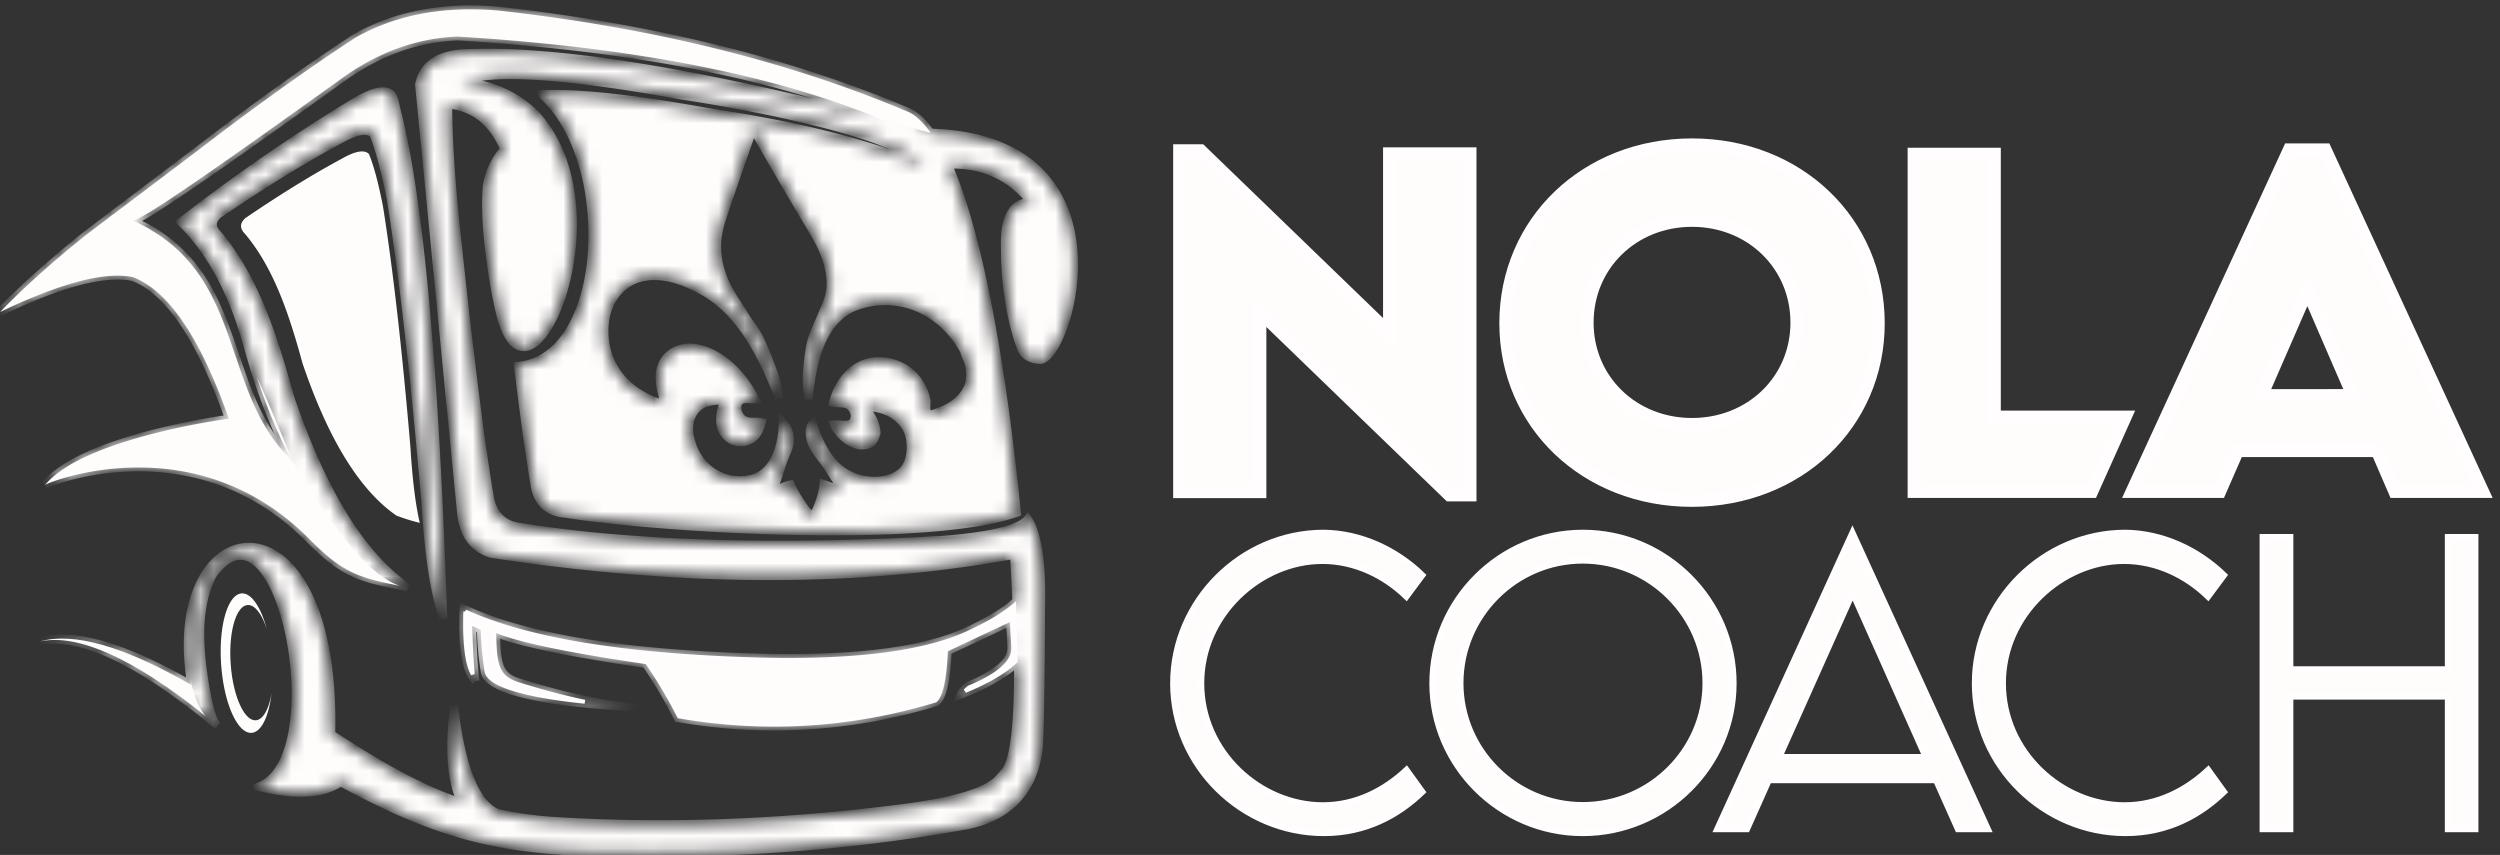
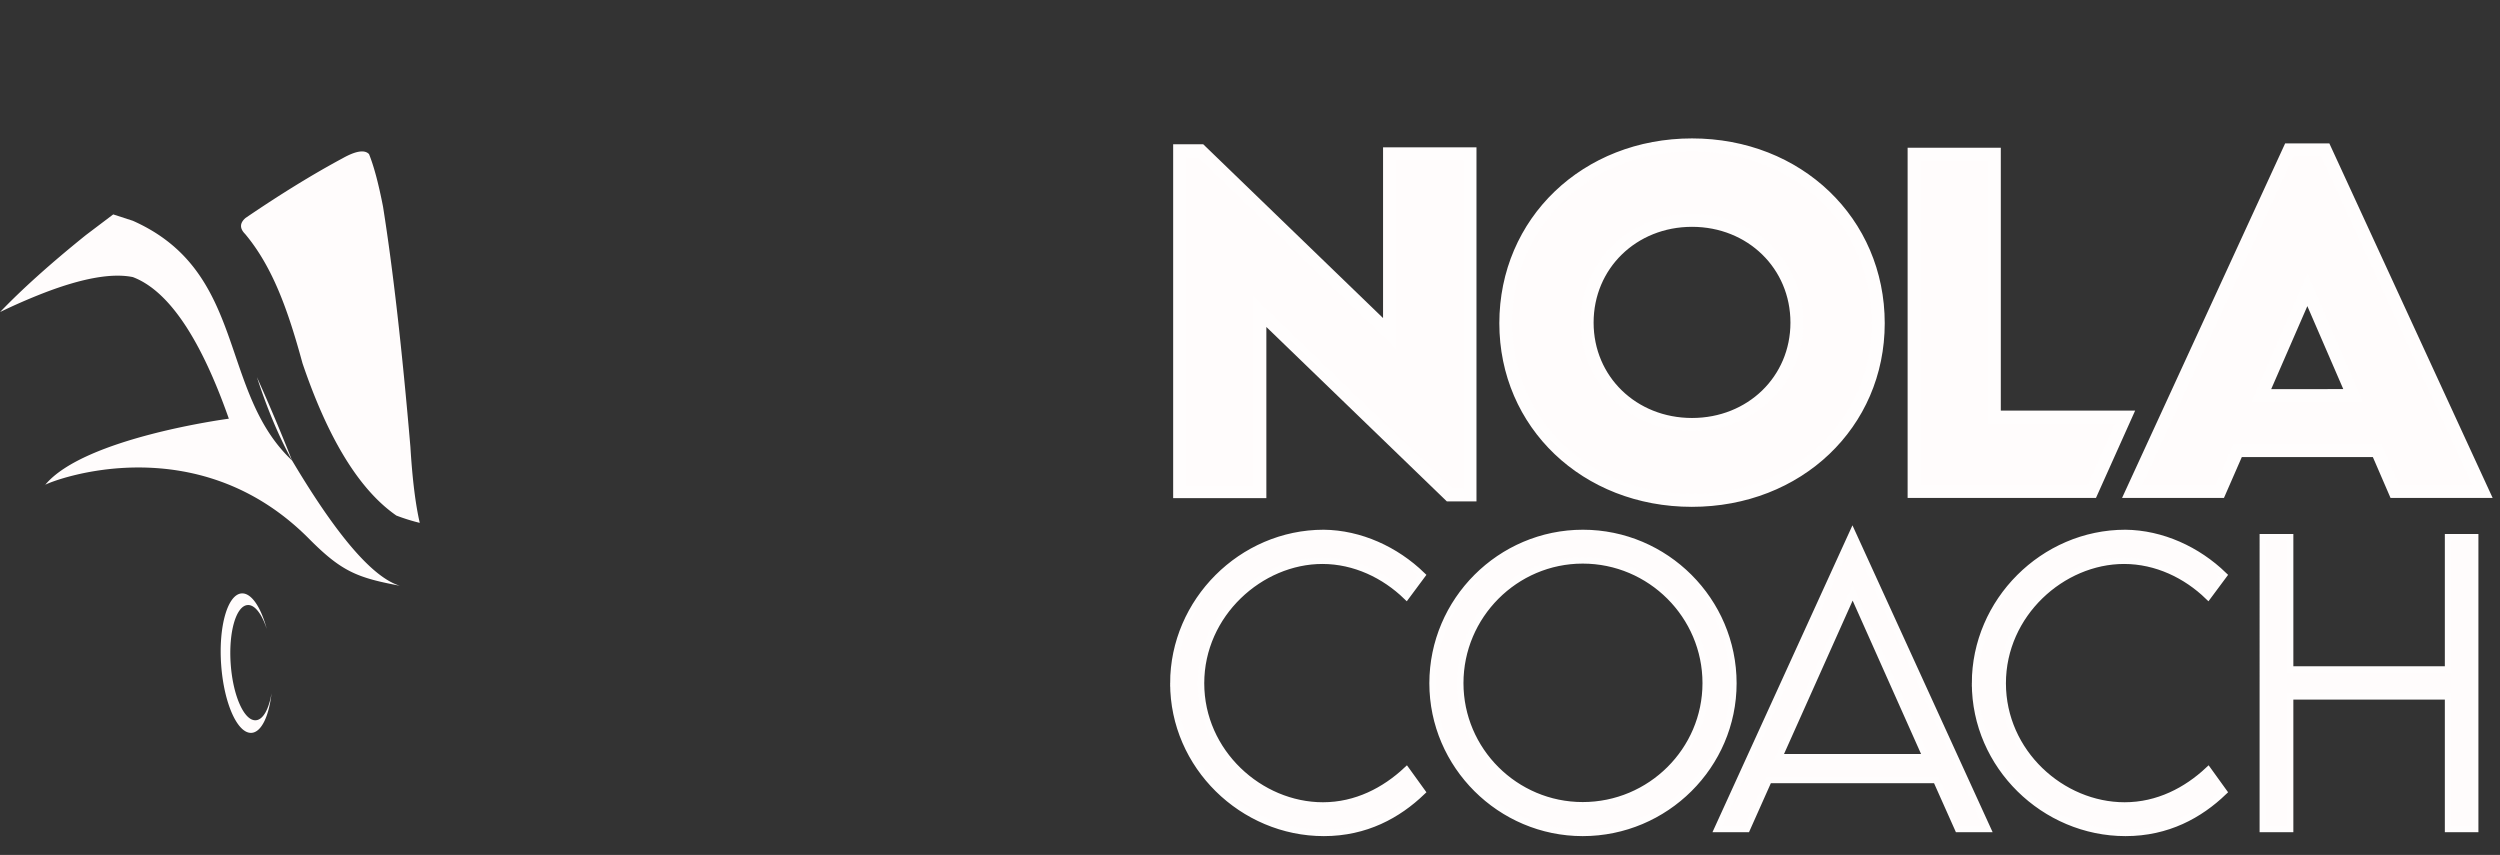
<svg xmlns="http://www.w3.org/2000/svg" width="193" height="66" fill="none">
  <rect width="100%" height="100%" fill="#333333" stroke="none" />
-   <path d="M3.472 37.45c.006-.009.014-.016.02-.024-.026.015-.034.024-.02.024z" fill="#FFFCFC" />
  <mask id="a" fill="#fff">
-     <path d="M77.57 19.058c.026 3.073.454 5.719 1.285 7.936.253.48.708.749 1.367.804 2.218.304 7.655-17.095-8.386-17.567-.508-.71-1.047-1.243-1.622-1.551C61.011 4.767 50.415 2.144 38.426.81c-4.225-.356-7.888.343-10.986 2.098-3.724 2.434-7.82 5.367-12.288 8.8l-1.606 1.213-6.91 5.222c-2.709 2.18-4.918 4.161-6.628 5.944a45.228 45.228 0 013.394-1.48c2.964-1.138 5.249-1.544 6.854-1.216 2.744 1.044 5.214 4.688 7.411 10.931 0 0-11.17 1.466-14.175 5.103.598-.352 11.67-4.6 20.366 4.168 2.672 2.693 3.856 3.05 7.611 3.74-3.558-2.465-6.585-7.375-9.081-14.73-1.377-5.053-2.854-9.285-5.55-12.504-.54-.541-.529-1.057.035-1.548 3.395-2.313 6.525-4.238 9.39-5.777 1.285-.718 2.138-.852 2.56-.4.47 1.162.92 2.856 1.352 5.079.958 6.02 1.841 13.763 2.649 23.23.256 4.246.725 7.263 1.405 9.05-.652-19.311-1.84-32.333-3.56-39.065-.086-.334-.216-1.08-.39-1.313-.424-.572-1.444-.367-3.06.613a142.239 142.239 0 00-13.279 9.165c2.259 2.179 3.972 5.33 5.138 9.45.982 3.576 2.14 6.566 3.472 8.971-5.696-5.36-3.454-14.586-12.3-18.512.837-.14 6.49-4.07 15.949-10.858 2.876-2.115 5.92-3.236 9.132-3.364 13.606.836 24.548 2.98 32.825 6.437C53.292 5.439 42.44 3.727 35.601 4.12c-1.867.157-2.953.96-3.257 2.41l3.243 33.055c.17 1.704.951 2.765 2.346 3.182 14.881 2.261 28.328 2.288 40.34.08.074 1.246.134 2.423.182 3.532-.75.73-1.977 1.492-3.68 2.288-3.416 1.617-8.94 2.311-16.572 2.082-10.28-.308-17.755-1.567-22.424-3.775-.12 3.055.187 4.916.918 5.582a55.381 55.381 0 01-.24-4.226c.247.097.47.2.668.309.005.919.098 1.966.276 3.142.177 2.258 10.019 2.761 11.785 2.837-2.643-.202-5.737-.868-9.284-1.998-1.422-.491-1.552-1.44-1.599-3.75 1.784.73 5.634 1.529 11.551 2.396a36.76 36.76 0 012.47 4.177c6.723 1.17 13.374.762 19.953-1.227.5-.389.799-1.703.896-3.942 0 0 1.599-.75 4.795-2.253l.103 1.958c.055 1.025-1.059 2.012-3.34 2.963-.286.214-.481.45-.587.709 1.992-.778 3.472-1.629 4.44-2.554.037 4.72-.287 7.53-.97 8.429-.11.143-.338.377-.478.541-.86 1.014-3.36 1.787-7.5 2.319-9.353 1.195-18.29 1.523-26.811.984a28.132 28.132 0 01-4.446-.627c-1.664-.728-2.77-3.486-3.318-8.273-.44 3.307-.254 5.804.554 7.49-3.454-1.182-6.556-3.018-10.036-5.29.475-19.64-13.189-17.647-10.813-3.794-5.188-2.983-9.085-4.102-11.692-3.356 3.106-.665 7.682 1.505 13.727 6.511-.4-.345-.776-1.76-1.128-4.241-.41-3.058-.19-5.176.504-6.858.197-.475.327-.7.678-1.083 4.995-5.446 8.856 14.769 3.061 16.89 2.863.728 4.99.615 6.38-.34 7.139 3.847 11.909 5.292 20.075 5.401 10.107.232 19.595-.475 28.464-2.117 3.116-.704 4.901-2.624 5.356-5.76.093-.985.155-4.678.188-11.08.078-3.385-.264-5.654-1.028-6.805-.61.797-2.856 1.344-6.74 1.644-12.982.696-23.734.37-32.257-.98-1.346-.112-2.177-.823-2.494-2.13-.688-3.918-1.52-10.435-2.498-19.55-.503-4.544-.753-8.191-.749-10.941 1.99.202 3.426 1.346 4.309 3.432-.66.727-1.1 1.618-1.32 2.673-.324 2.555.35 7.278.973 9.915 2.192 9.282 9.747-7.671 2.77-15.289-1.536-1.5-3.428-2.334-5.675-2.501 2.233-.934 7.9-.574 17.002 1.083 3.52.528 16.426 2.707 18.62 5.441-.047-.021-.094-.044-.143-.06-4.131-1.72-9.49-3.074-16.076-4.06-6.067-1.104-10.491-1.588-13.274-1.453 5.843 5.207 5.132 20.37-1.821 20.974.494 4.063.938 7.213 1.33 9.45.295 1.215 1.068 1.875 2.318 1.98 7.574 1.199 27.982 2.379 34.887-.077-.446-4.518-2.024-19.407-5.313-26.87 2.638-.09 4.765.865 6.379 2.867-1.398.009-2.068 1.166-2.008 3.471zm-3.15 8.043c.07.315.257.615.352.957.672 2.413-1.508 3.672-3.257 3.995.043-.33-.015-.745.028-1.073-.366-1.983-1.998-3.117-3.723-3.114-1.731.002-3.069 1.42-3.522 3.23.537.108.902-.036 1.288.247.481.351.524 1.145.078 1.363-.31.15-.803.03-1.292.05.356.872 1.618 1.997 2.728 1.534.34-.142.468-.49.582-.868-.025-.767-.532-1.494-.856-2.001.88.035 1.615.239 2.213.645.567.386 1.053.969 1.196 1.772.218 1.215-.136 2.252-.788 2.71-1.216.853-3.059.665-4.291-.123-1.217-.776-1.947-2.288-2.402-3.771-.407.332-.296 1.283.086 1.923.308.516.79 1.069 1.163 1.649.402.625.763 1.224 1.098 1.651-.522-.16-1.022-.346-1.531-.525-.03.811-.646 2.4-.863 2.478-.376-.283-.648-.7-.919-1.11-.27-.413-.539-.856-.74-1.344-.443.1-.916.358-1.373.52-.038-.146.079-.247.133-.372.283-.658.48-1.472.752-2.16.216-.551.635-1.158.314-2.093-.094-.274-.262-.482-.453-.696-.027 1.936-.681 4.08-2.607 4.424-2.173.39-4.249-1.071-4.592-3.591-.032-.239-.01-.52.016-.718.025-.192.047-.29.138-.508.376-.898 1.16-1.29 2.49-1.244.046.115-.033.22-.069.324-.191.55-.393 1.508.11 2.217.674.951 1.874.82 2.438.14.241-.292.371-.634.477-1.024-.51-.124-.914.051-1.349-.17-.521-.265-.73-1.12-.351-1.456.236-.21.698-.142 1.21-.12-.947-1.918-2.611-3.608-4.572-3.983-1.443-.277-2.977.65-2.84 2.481.053.705.232 1.29.421 1.883-1.09-.323-2.006-.772-2.82-1.484a5.443 5.443 0 01-1.83-3.674c-.122-1.583.33-2.785 1.062-3.59.717-.787 1.806-1.285 3.257-1.136 1.224.125 2.374.633 3.325 1.178 2.877 1.648 4.533 4.956 5.779 8.163-.013-.942-.32-1.746-.608-2.515-.287-.767-.58-1.52-.956-2.234-.227-.431-.557-.83-.827-1.241-.28-.426-.534-.88-.807-1.274-.774-1.12-1.41-2.441-1.53-3.9-.083-1.01.129-1.938.395-2.74.756-2.27 1.553-4.535 2.346-6.795l.046.009c1.476 2.62 3.003 5.2 4.536 7.778.663 1.114 1.254 2.226 1.391 3.769.082.916-.167 1.601-.443 2.252-.273.643-.547 1.27-.823 1.919-.293.692-.383 1.46-.474 2.285-.09.819-.173 1.738.084 2.797.239-2.798.997-6.16 3.659-7.148a6.48 6.48 0 014.868.165c1.43.638 2.656 1.799 3.45 3.287z" />
-   </mask>
+     </mask>
  <path d="M77.57 19.058c.026 3.073.454 5.719 1.285 7.936.253.48.708.749 1.367.804 2.218.304 7.655-17.095-8.386-17.567-.508-.71-1.047-1.243-1.622-1.551C61.011 4.767 50.415 2.144 38.426.81c-4.225-.356-7.888.343-10.986 2.098-3.724 2.434-7.82 5.367-12.288 8.8l-1.606 1.213h0l-6.91 5.222c-2.709 2.18-4.918 4.161-6.628 5.944a45.228 45.228 0 013.394-1.48c2.964-1.138 5.249-1.544 6.854-1.216 2.744 1.044 5.214 4.688 7.411 10.931 0 0-11.17 1.466-14.175 5.103.598-.352 11.67-4.6 20.366 4.168 2.672 2.693 3.856 3.05 7.611 3.74-3.558-2.465-6.585-7.375-9.081-14.73-1.377-5.053-2.854-9.285-5.55-12.504-.54-.541-.529-1.057.035-1.548 3.395-2.313 6.525-4.238 9.39-5.777 1.285-.718 2.138-.852 2.56-.4.47 1.162.92 2.856 1.352 5.079.958 6.02 1.841 13.763 2.649 23.23.256 4.246.725 7.263 1.405 9.05-.652-19.311-1.84-32.333-3.56-39.065-.086-.334-.216-1.08-.39-1.313-.424-.572-1.444-.367-3.06.613a142.239 142.239 0 00-13.279 9.165c2.259 2.179 3.972 5.33 5.138 9.45.982 3.576 2.14 6.566 3.472 8.971-5.696-5.36-3.454-14.586-12.3-18.512.837-.14 6.49-4.07 15.949-10.858 2.876-2.115 5.92-3.236 9.132-3.364 13.606.836 24.548 2.98 32.825 6.437C53.292 5.439 42.44 3.727 35.601 4.12c-1.867.157-2.953.96-3.257 2.41l3.243 33.055c.17 1.704.951 2.765 2.346 3.182 14.881 2.261 28.328 2.288 40.34.08.074 1.246.134 2.423.182 3.532-.75.73-1.977 1.492-3.68 2.288-3.416 1.617-8.94 2.311-16.572 2.082-10.28-.308-17.755-1.567-22.424-3.775-.12 3.055.187 4.916.918 5.582a55.381 55.381 0 01-.24-4.226c.247.097.47.2.668.309.005.919.098 1.966.276 3.142.177 2.258 10.019 2.761 11.785 2.837-2.643-.202-5.737-.868-9.284-1.998-1.422-.491-1.552-1.44-1.599-3.75 1.784.73 5.634 1.529 11.551 2.396a36.76 36.76 0 012.47 4.177c6.723 1.17 13.374.762 19.953-1.227.5-.389.799-1.703.896-3.942 0 0 1.599-.75 4.795-2.253l.103 1.958c.055 1.025-1.059 2.012-3.34 2.963-.286.214-.481.45-.587.709 1.992-.778 3.472-1.629 4.44-2.554.037 4.72-.287 7.53-.97 8.429-.11.143-.338.377-.478.541-.86 1.014-3.36 1.787-7.5 2.319-9.353 1.195-18.29 1.523-26.811.984a28.132 28.132 0 01-4.446-.627c-1.664-.728-2.77-3.486-3.318-8.273-.44 3.307-.254 5.804.554 7.49-3.454-1.182-6.556-3.018-10.036-5.29.475-19.64-13.189-17.647-10.813-3.794-5.188-2.983-9.085-4.102-11.692-3.356 3.106-.665 7.682 1.505 13.727 6.511-.4-.345-.776-1.76-1.128-4.241-.41-3.058-.19-5.176.504-6.858.197-.475.327-.7.678-1.083 4.995-5.446 8.856 14.769 3.061 16.89 2.863.728 4.99.615 6.38-.34 7.139 3.847 11.909 5.292 20.075 5.401 10.107.232 19.595-.475 28.464-2.117 3.116-.704 4.901-2.624 5.356-5.76.093-.985.155-4.678.188-11.08.078-3.385-.264-5.654-1.028-6.805-.61.797-2.856 1.344-6.74 1.644-12.982.696-23.734.37-32.257-.98-1.346-.112-2.177-.823-2.494-2.13-.688-3.918-1.52-10.435-2.498-19.55-.503-4.544-.753-8.191-.749-10.941 1.99.202 3.426 1.346 4.309 3.432-.66.727-1.1 1.618-1.32 2.673-.324 2.555.35 7.278.973 9.915 2.192 9.282 9.747-7.671 2.77-15.289-1.536-1.5-3.428-2.334-5.675-2.501 2.233-.934 7.9-.574 17.002 1.083 3.52.528 16.426 2.707 18.62 5.441-.047-.021-.094-.044-.143-.06-4.131-1.72-9.49-3.074-16.076-4.06-6.067-1.104-10.491-1.588-13.274-1.453 5.843 5.207 5.132 20.37-1.821 20.974.494 4.063.938 7.213 1.33 9.45.295 1.215 1.068 1.875 2.318 1.98 7.574 1.199 27.982 2.379 34.887-.077-.446-4.518-2.024-19.407-5.313-26.87 2.638-.09 4.765.865 6.379 2.867-1.398.009-2.068 1.166-2.008 3.471zm-3.15 8.043c.07.315.257.615.352.957.672 2.413-1.508 3.672-3.257 3.995.043-.33-.015-.745.028-1.073-.366-1.983-1.998-3.117-3.723-3.114-1.731.002-3.069 1.42-3.522 3.23.537.108.902-.036 1.288.247.481.351.524 1.145.078 1.363-.31.15-.803.03-1.292.05.356.872 1.618 1.997 2.728 1.534.34-.142.468-.49.582-.868-.025-.767-.532-1.494-.856-2.001.88.035 1.615.239 2.213.645.567.386 1.053.969 1.196 1.772.218 1.215-.136 2.252-.788 2.71-1.216.853-3.059.665-4.291-.123-1.217-.776-1.947-2.288-2.402-3.771-.407.332-.296 1.283.086 1.923.308.516.79 1.069 1.163 1.649.402.625.763 1.224 1.098 1.651-.522-.16-1.022-.346-1.531-.525-.03.811-.646 2.4-.863 2.478-.376-.283-.648-.7-.919-1.11-.27-.413-.539-.856-.74-1.344-.443.1-.916.358-1.373.52-.038-.146.079-.247.133-.372.283-.658.48-1.472.752-2.16.216-.551.635-1.158.314-2.093-.094-.274-.262-.482-.453-.696-.027 1.936-.681 4.08-2.607 4.424-2.173.39-4.249-1.071-4.592-3.591-.032-.239-.01-.52.016-.718.025-.192.047-.29.138-.508.376-.898 1.16-1.29 2.49-1.244.046.115-.033.22-.069.324-.191.55-.393 1.508.11 2.217.674.951 1.874.82 2.438.14.241-.292.371-.634.477-1.024-.51-.124-.914.051-1.349-.17-.521-.265-.73-1.12-.351-1.456.236-.21.698-.142 1.21-.12-.947-1.918-2.611-3.608-4.572-3.983-1.443-.277-2.977.65-2.84 2.481.053.705.232 1.29.421 1.883-1.09-.323-2.006-.772-2.82-1.484a5.443 5.443 0 01-1.83-3.674c-.122-1.583.33-2.785 1.062-3.59.717-.787 1.806-1.285 3.257-1.136 1.224.125 2.374.633 3.325 1.178 2.877 1.648 4.533 4.956 5.779 8.163-.013-.942-.32-1.746-.608-2.515-.287-.767-.58-1.52-.956-2.234-.227-.431-.557-.83-.827-1.241-.28-.426-.534-.88-.807-1.274-.774-1.12-1.41-2.441-1.53-3.9-.083-1.01.129-1.938.395-2.74.756-2.27 1.553-4.535 2.346-6.795l.046.009c1.476 2.62 3.003 5.2 4.536 7.778.663 1.114 1.254 2.226 1.391 3.769.082.916-.167 1.601-.443 2.252-.273.643-.547 1.27-.823 1.919-.293.692-.383 1.46-.474 2.285-.09.819-.173 1.738.084 2.797.239-2.798.997-6.16 3.659-7.148a6.48 6.48 0 014.868.165c1.43.638 2.656 1.799 3.45 3.287z" fill="#FFFCFC" stroke="#FFFDFD" stroke-width=".6" mask="url(#a)" />
  <path d="M107.272 24.555V11.873h6.212v26.336H111.9L98.11 24.882l-.847-.819v13.894h-6.195v-26.32h1.618l13.739 13.277.847.819v-1.178zm8.976.401c0-7.82 6.21-13.771 14.376-13.771s14.377 5.95 14.377 13.771c0 7.751-6.207 13.672-14.393 13.672-8.169 0-14.36-5.92-14.36-13.672zm22.474-.05c0-4.464-3.531-7.895-8.098-7.895s-8.098 3.43-8.098 7.895c0 4.45 3.533 7.862 8.098 7.862 4.565 0 8.098-3.412 8.098-7.862zm9.046 13.034V11.905h6.194v20.293h10.099l-2.576 5.742h-13.717zm35.877-2.85l-.13-.303H172.74l-.131.3-1.247 2.853h-6.759l12.13-26.37h2.772l12.146 26.37h-6.774l-1.232-2.85zm-2.744-4.552h.761l-.302-.698-2.774-6.407-.457-1.056-.46 1.055-2.79 6.407-.305.7h6.327z" fill="#FFFCFC" stroke="#FFFDFD" />
  <path d="M90.584 52.75c0-6.331 5.27-11.604 11.602-11.605 2.818.028 5.567 1.289 7.602 3.26l-1.215 1.637c-1.683-1.629-3.978-2.754-6.486-2.754-4.77 0-9.369 4.105-9.369 9.462 0 5.345 4.558 9.434 9.412 9.434 2.578 0 4.78-1.167 6.45-2.727l1.21 1.677c-1.868 1.792-4.351 3.164-7.588 3.164-6.28 0-11.618-5.162-11.618-11.548zm20.012 0c0-6.389 5.227-11.605 11.603-11.605 6.39 0 11.617 5.217 11.617 11.605 0 6.345-5.226 11.548-11.632 11.548-6.362 0-11.588-5.203-11.588-11.548zm21.086-.014c0-5.21-4.264-9.476-9.497-9.476-5.207 0-9.455 4.268-9.455 9.476 0 5.195 4.249 9.433 9.455 9.433 5.232 0 9.497-4.238 9.497-9.433zm17.855 7.625l-.066-.148h-12.922l-.067.148-1.622 3.637h-2.27l10.42-22.842 10.434 22.842h-2.284l-1.623-3.637zm-1.23-1.904h.385l-.157-.352-5.282-11.84-.228-.512-.229.511-5.297 11.84-.157.353h10.965zm4.168-5.707c0-6.331 5.27-11.604 11.601-11.605 2.818.028 5.567 1.289 7.602 3.26l-1.216 1.637c-1.683-1.629-3.976-2.754-6.485-2.754-4.769 0-9.369 4.105-9.369 9.462 0 5.345 4.558 9.434 9.412 9.434 2.578 0 4.781-1.167 6.45-2.727l1.209 1.677c-1.866 1.792-4.35 3.164-7.587 3.164-6.279 0-11.617-5.162-11.617-11.548zm36.517-1.313v-9.962h2.092v22.523h-2.092v-10.24h-12.195v10.24h-2.106V41.475h2.106v10.212h12.195v-.25z" fill="#FFFCFC" stroke="#FFFDFD" stroke-width=".5" />
  <path fill-rule="evenodd" clip-rule="evenodd" d="M32.406 40.365c-.332-1.43-.572-3.386-.723-5.87-.644-7.557-1.349-13.737-2.113-18.542-.345-1.774-.705-3.126-1.08-4.054-.336-.36-1.018-.254-2.043.32-2.287 1.228-4.785 2.765-7.494 4.61-.45.392-.46.804-.028 1.236 2.15 2.57 3.33 5.947 4.429 9.98 1.992 5.871 4.408 9.79 7.248 11.757a14.9 14.9 0 001.804.563zM17.811 51.273c-.176-2.456.408-4.499 1.304-4.563.556-.04 1.1.692 1.477 1.838-.451-1.677-1.188-2.789-1.94-2.736-1.083.078-1.79 2.55-1.577 5.522.213 2.972 1.264 5.319 2.348 5.242.764-.055 1.34-1.295 1.54-3.06-.205 1.22-.646 2.048-1.211 2.088-.896.065-1.765-1.875-1.941-4.33z" fill="#FFFCFC" />
-   <path d="M14.766 52.877c-5.188-2.983-9.085-4.102-11.692-3.355 2.944-.63 7.21 1.29 12.792 5.752-.48-.557-.893-1.437-1.18-2.904.025.168.05.336.08.508z" fill="#FFFCFC" />
  <path fill-rule="evenodd" clip-rule="evenodd" d="M22.55 35.554a149.846 149.846 0 00-2.716-6.44c.806 2.48 1.71 4.626 2.716 6.44z" fill="#FFFCFC" />
  <path fill-rule="evenodd" clip-rule="evenodd" d="M10.256 21.391C13 22.435 15.47 26.08 17.667 32.323c0 0-11.166 1.466-14.173 5.102.627-.363 11.68-4.587 20.364 4.168 2.525 2.545 3.723 3.004 7.013 3.628-2.052-.62-4.8-3.746-8.32-9.667-5.697-5.36-3.455-14.585-12.3-18.512l-1.51-.49-2.105 1.591c-2.709 2.18-4.918 4.162-6.628 5.945a45.263 45.263 0 013.394-1.48c2.964-1.139 5.249-1.544 6.854-1.217zM3.472 37.45l.022-.025c-.028.016-.037.025-.022.025z" fill="#FFFCFC" />
-   <path fill-rule="evenodd" clip-rule="evenodd" d="M11.652 17.764a13.797 13.797 0 00-1.401-.722c.837-.14 6.49-4.07 15.949-10.858 2.876-2.115 5.92-3.236 9.131-3.364 13.542.831 24.442 2.962 32.706 6.388l3.763 1.048-.001-.076c-.497-.684-1.024-1.2-1.584-1.5-9.203-3.913-19.8-6.536-31.788-7.87-4.225-.356-7.888.343-10.987 2.098-3.723 2.434-7.82 5.367-12.287 8.8l-1.606 1.213h-.001L8.35 16.849l3.302.916z" fill="#FFFCFC" />
-   <path d="M35.92 47.206c4.71 2.163 12.143 3.39 22.279 3.694l.004-.15-.004.15c7.635.229 13.19-.464 16.64-2.097 1.528-.713 2.684-1.405 3.461-2.079l.11 4.331c-.879.815-2.173 1.578-3.895 2.286.08-.091.177-.18.292-.268 1.138-.475 1.998-.965 2.57-1.472.575-.51.875-1.054.844-1.63h0l-.078-1.468-.019-.367-.005-.092v-.023l-.001-.005v-.002h0l-.012-.223-.202.095-3.596 1.69-.899.422-.224.106-.057.026-.014.007-.003.002h-.001 0l.064.136-.064-.136-.082.039-.004.09c-.049 1.116-.148 1.994-.294 2.638a3.922 3.922 0 01-.251.782c-.088.187-.18.314-.273.393-6.524 1.968-13.117 2.377-19.781 1.228a36.988 36.988 0 00-2.447-4.126l-.037-.055-.065-.01c-5.92-.868-9.752-1.665-11.516-2.386l-.212-.086.005.228c.024 1.149.067 1.99.293 2.606.115.313.279.57.512.783.232.212.526.372.895.5h.003a53.069 53.069 0 005.29 1.413 48.166 48.166 0 01-2.426-.306c-1.348-.208-2.638-.483-3.599-.844-.48-.18-.87-.379-1.142-.595-.273-.217-.411-.437-.429-.662h0v-.01c-.178-1.17-.27-2.21-.275-3.12v-.088l-.077-.043a5.69 5.69 0 00-.686-.317l-.21-.082.005.226c.032 1.384.096 2.623.192 3.718-.184-.331-.33-.799-.432-1.416-.143-.87-.193-2.013-.146-3.43z" fill="#FFFCFC" stroke="#FFFDFD" stroke-width=".3" />
</svg>